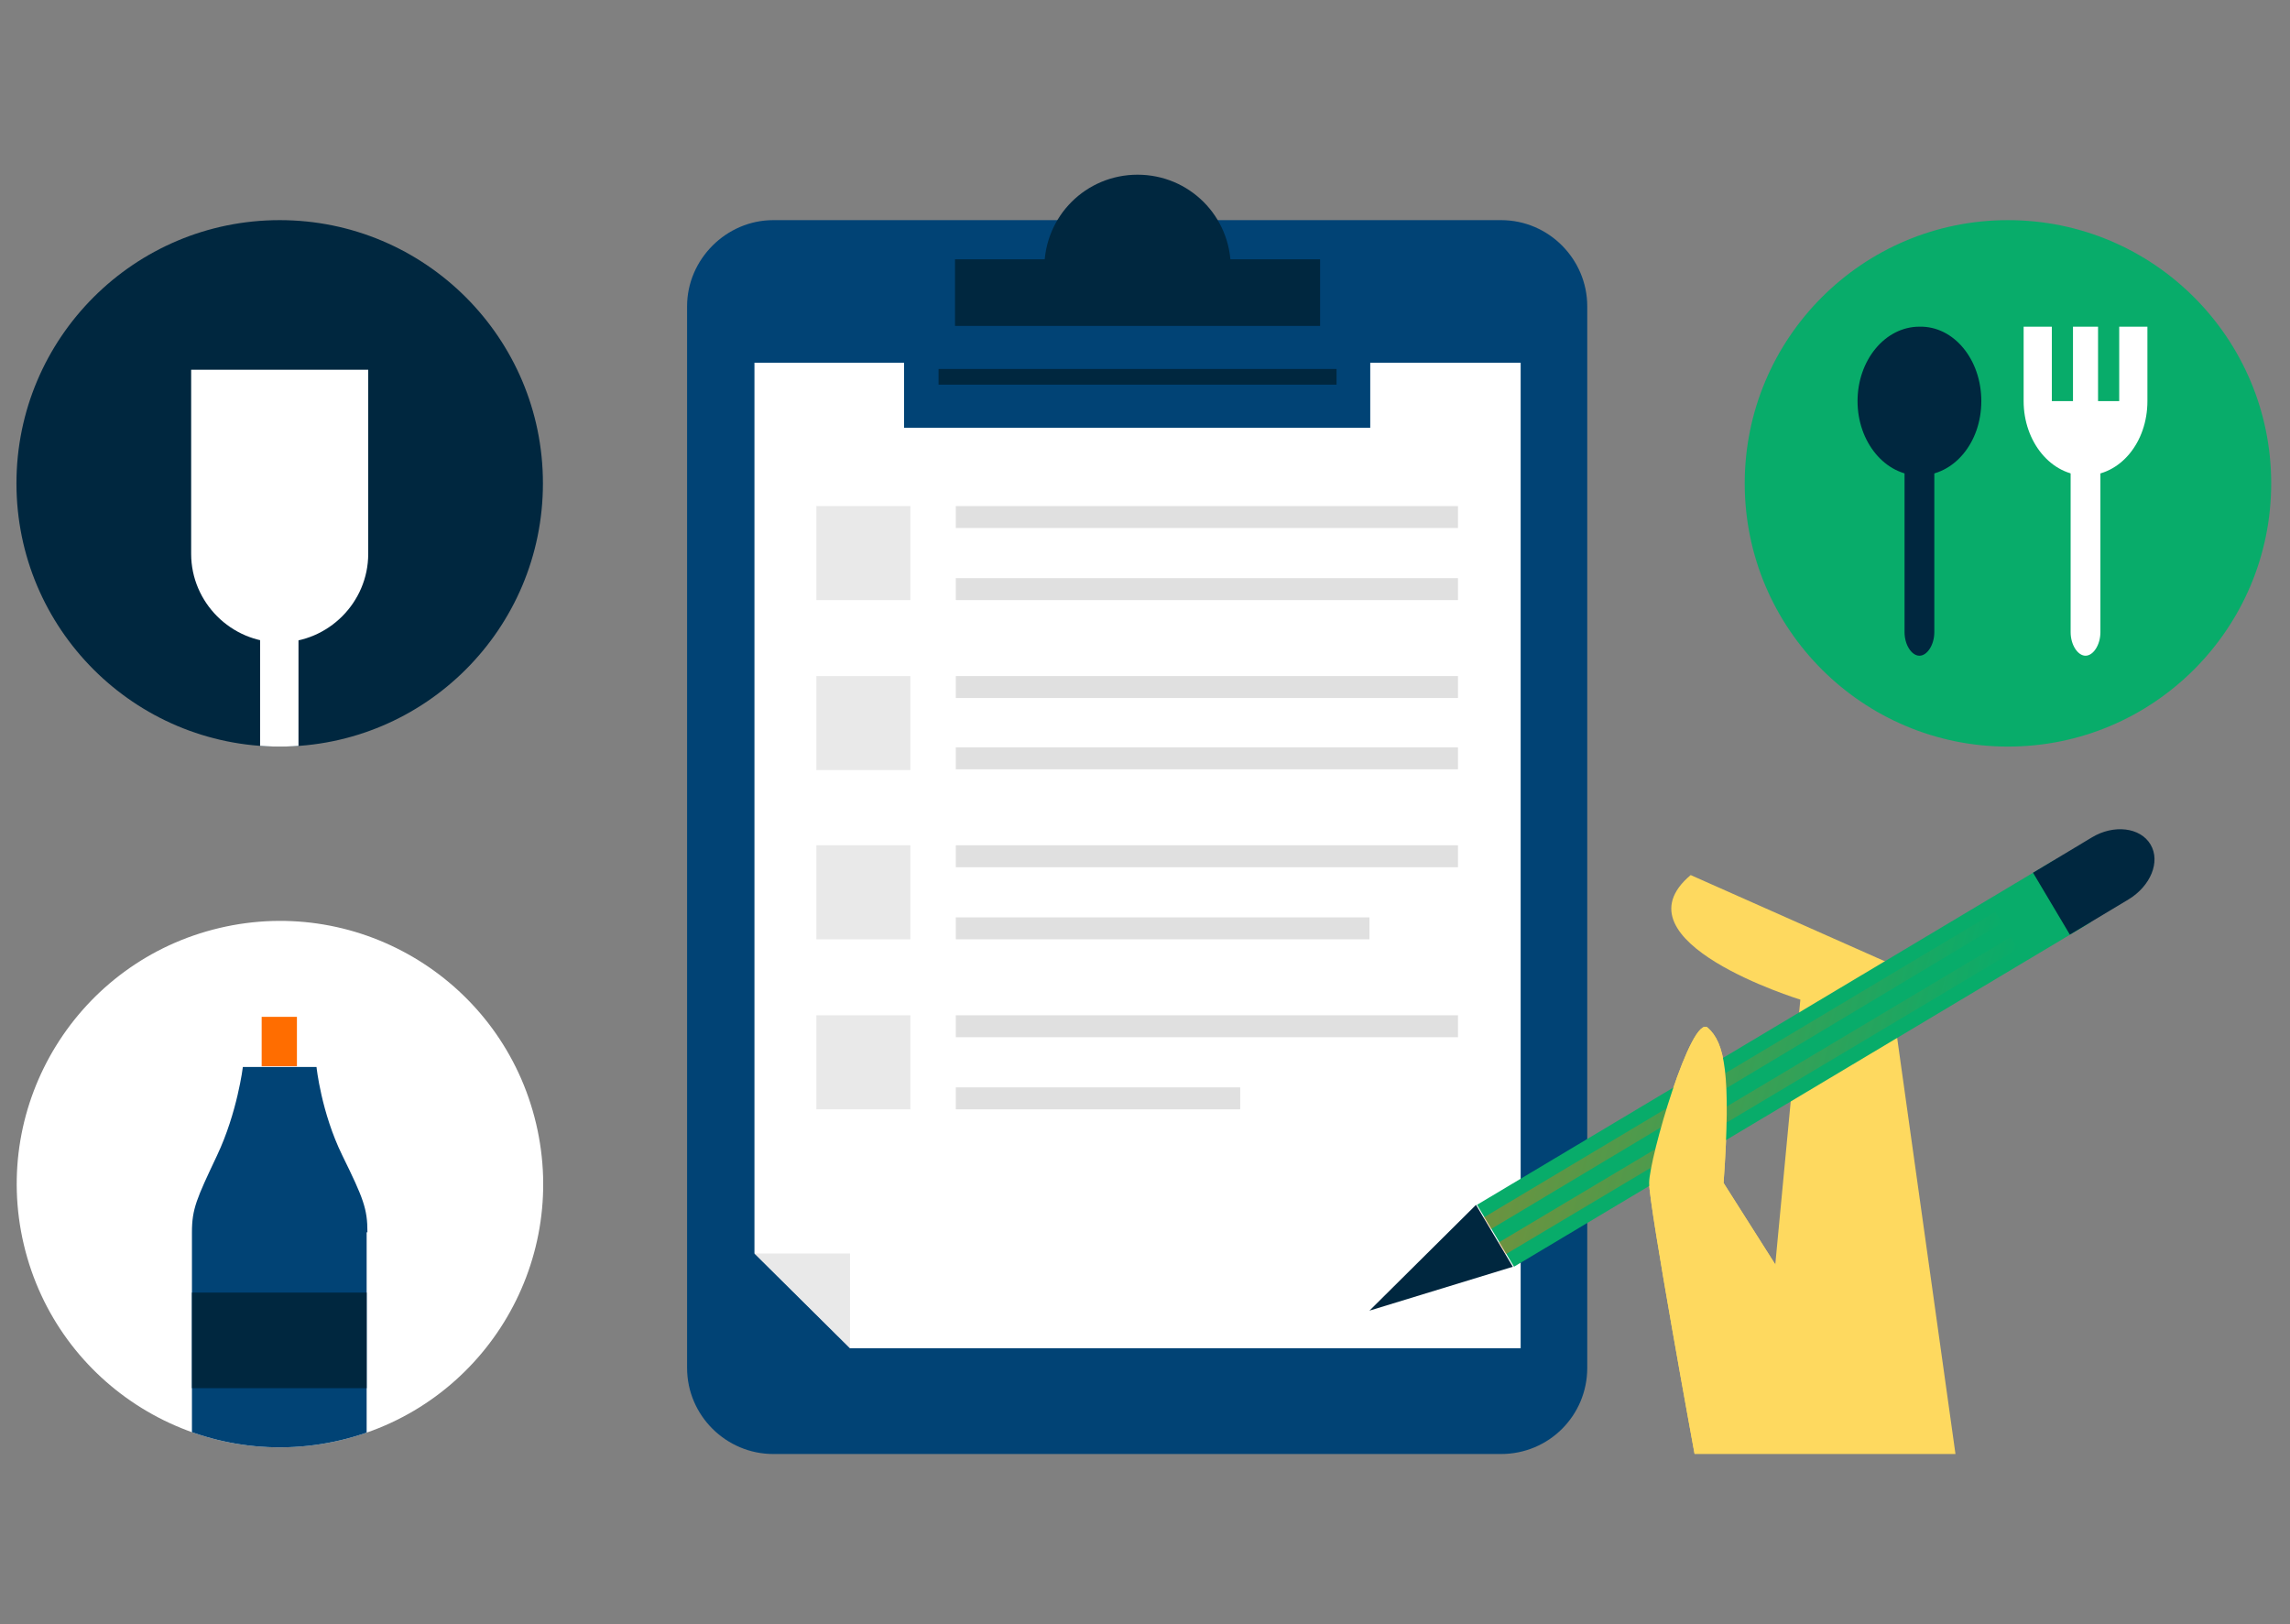
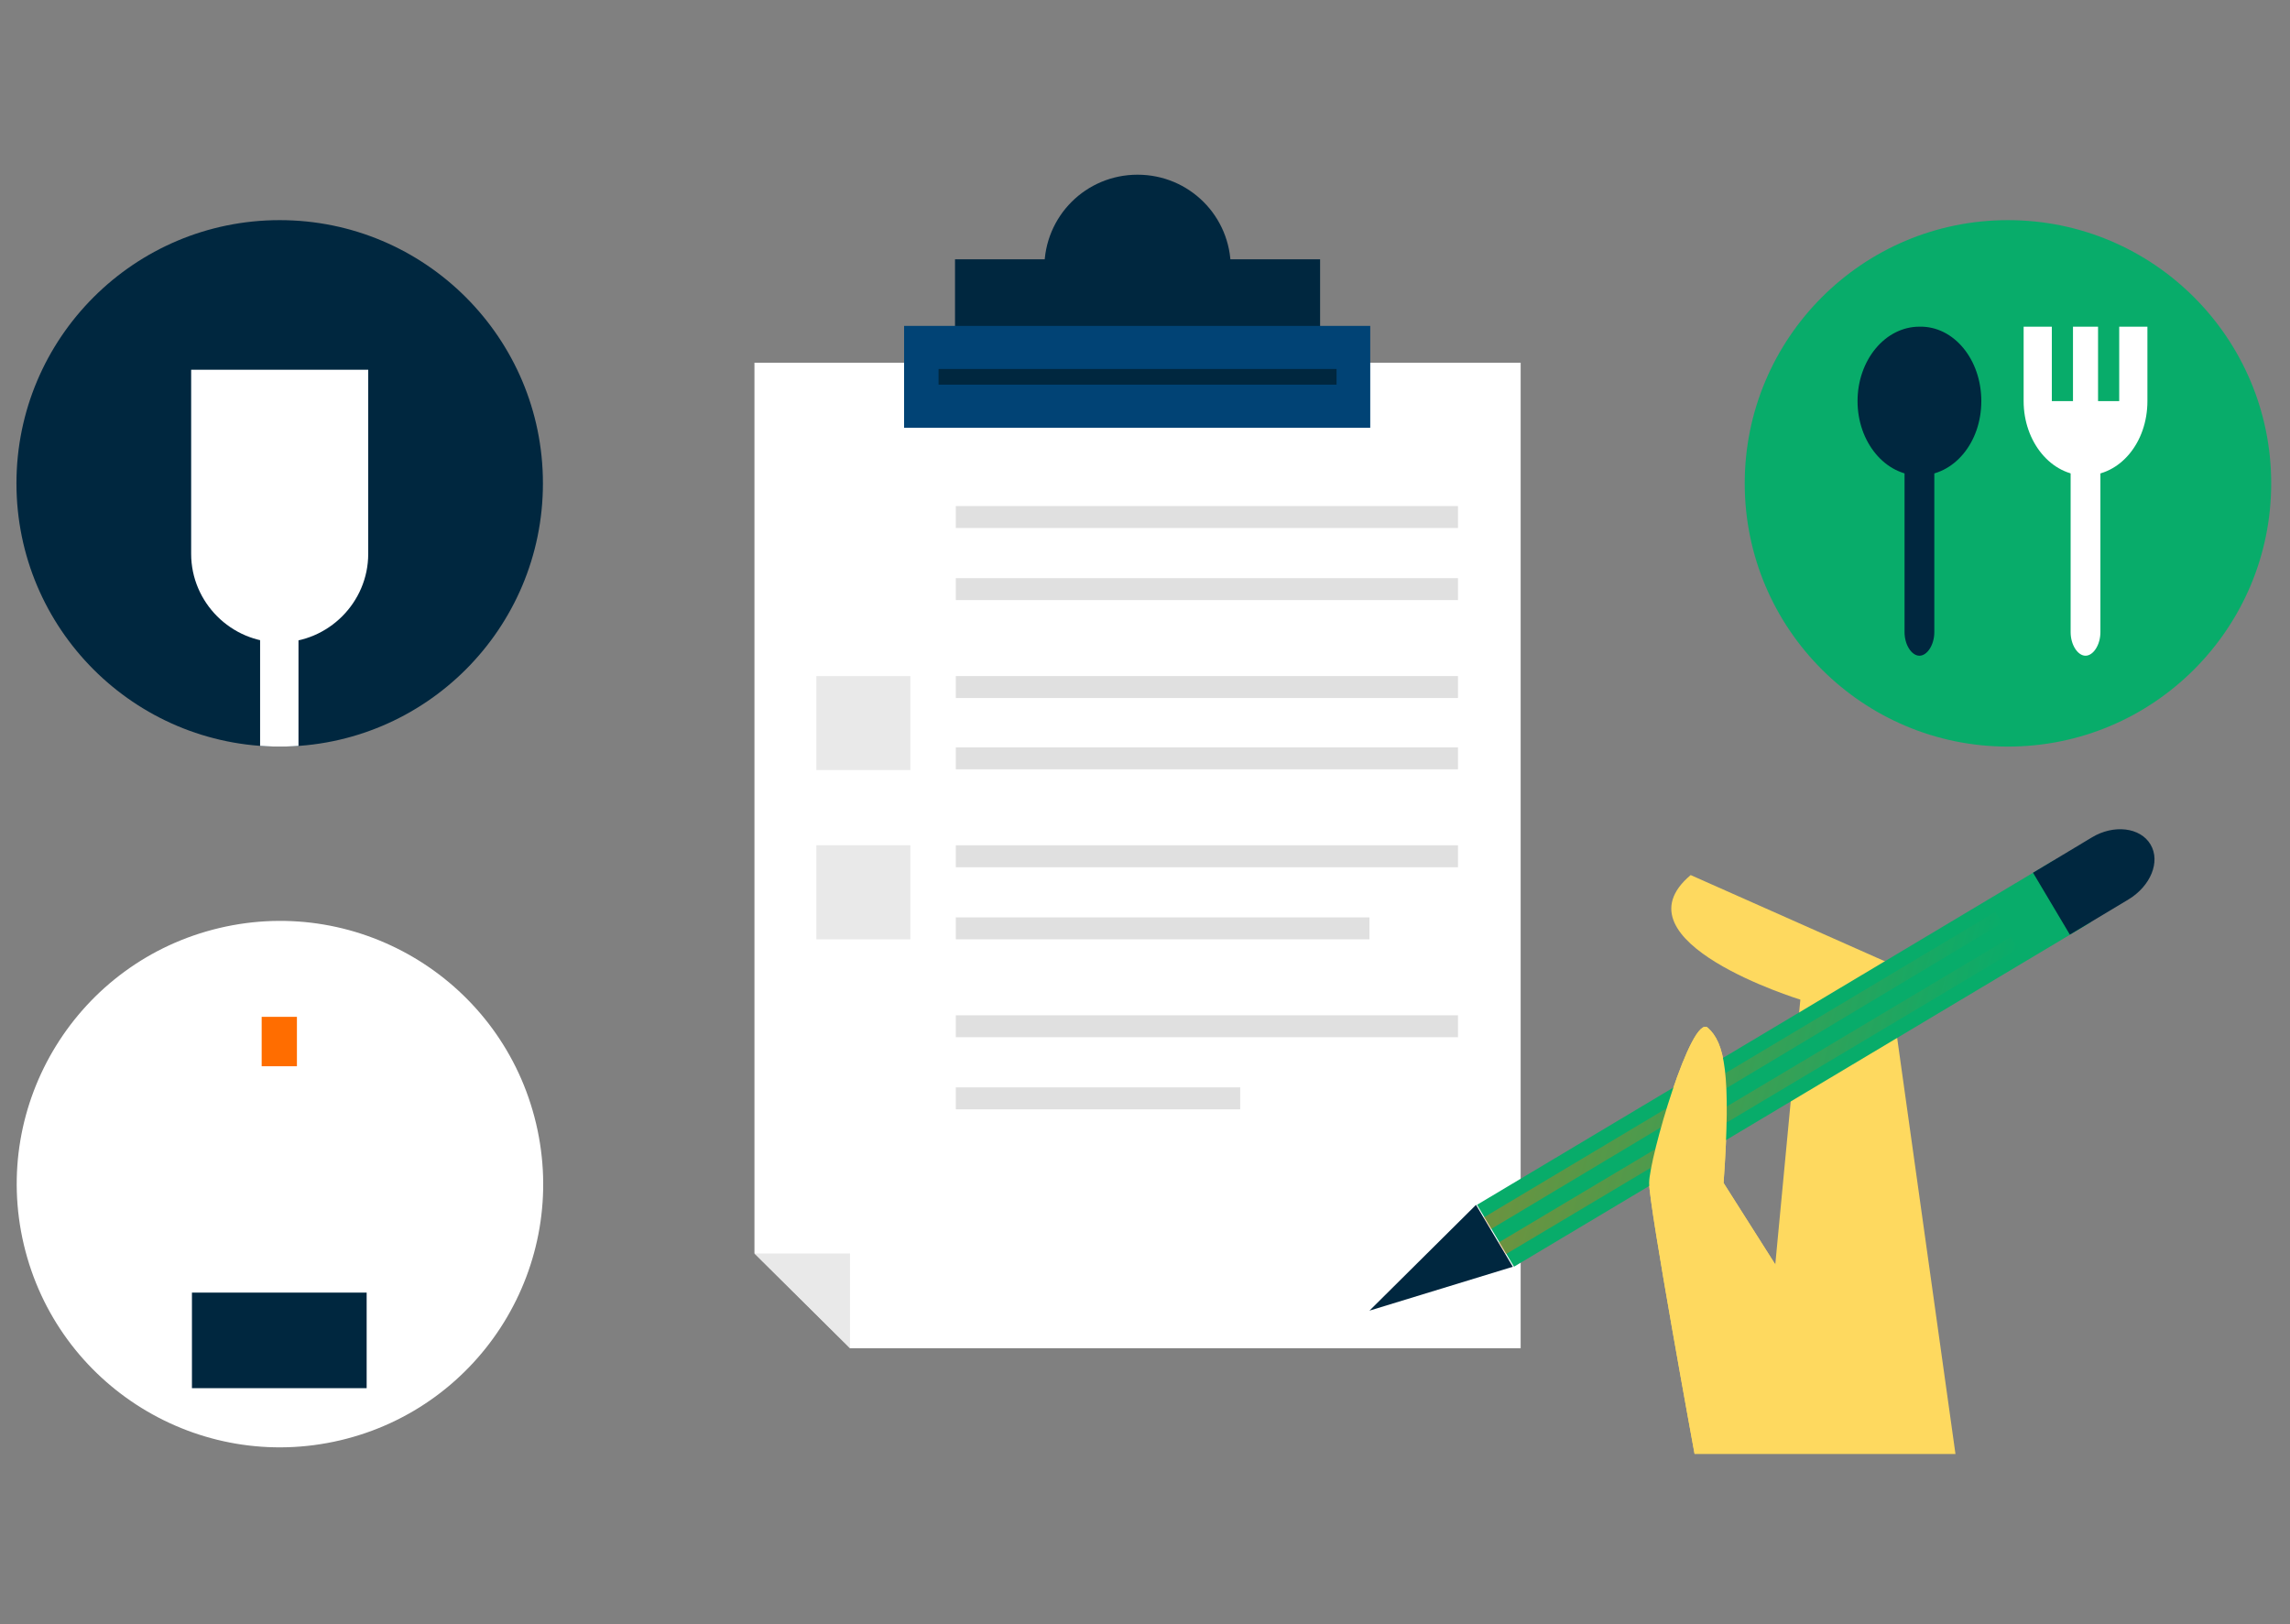
<svg xmlns="http://www.w3.org/2000/svg" xmlns:xlink="http://www.w3.org/1999/xlink" version="1.1" id="Layer_1" x="0px" y="0px" viewBox="0 0 292.3 207.3" style="enable-background:new 0 0 292.3 207.3;" xml:space="preserve">
  <rect x="0" y="0" width="292.3" height="207.3" fill="#808080" stroke="none" />
  <style type="text/css"> .st0{fill:#014375;} .st1{fill:#FFFFFF;} .st2{opacity:0.7;fill:#E0E0E0;} .st3{fill:#00273F;} .st4{clip-path:url(#SVGID_00000148661566531849201330000010304675692594305703_);} .st5{fill:#08AC6A;} .st6{fill:#FED95F;} .st7{opacity:0.4;fill:url(#SVGID_00000072257056877458422860000010038563170745021586_);} .st8{opacity:0.4;fill:url(#SVGID_00000049186652602517246640000008346218561885636744_);} .st9{fill:#E0E0E0;} .st10{clip-path:url(#SVGID_00000083809220586693013980000018060526336045471384_);} .st11{fill:#FF6D00;} </style>
  <g>
    <g>
-       <path class="st0" d="M202.6,174.6c0,6.1-4.9,11-11,11H98.7c-6,0-11-4.9-11-11V39.1c0-6,5-11,11-11h92.9c6.1,0,11,5,11,11V174.6z" />
-     </g>
+       </g>
    <g>
      <polygon class="st1" points="194.1,46.3 96.3,46.3 96.3,160 108.5,172.1 194.1,172.1 " />
      <g>
        <polygon class="st2" points="108.5,160 96.3,160 108.5,172.1 " />
      </g>
    </g>
    <path class="st3" d="M157.1,34.2c0,6.6-5.3,11.9-11.9,11.9c-6.6,0-11.9-5.3-11.9-11.9c0-6.6,5.3-11.9,11.9-11.9 C151.8,22.3,157.1,27.6,157.1,34.2z" />
    <circle class="st3" cx="35.7" cy="61.7" r="33.6" />
    <g>
      <defs>
        <circle id="SVGID_1_" cx="35.7" cy="61.7" r="33.6" />
      </defs>
      <clipPath id="SVGID_00000119838685595076173880000013703463918002505655_">
        <use xlink:href="#SVGID_1_" style="overflow:visible;" />
      </clipPath>
      <g style="clip-path:url(#SVGID_00000119838685595076173880000013703463918002505655_);">
        <path class="st1" d="M47,70.7C47,76.9,41.9,82,35.7,82c-6.2,0-11.3-5.1-11.3-11.3V47.2H47V70.7z" />
        <rect x="33.2" y="74.7" class="st1" width="4.9" height="29.1" />
      </g>
    </g>
    <path class="st5" d="M289.9,61.7c0,18.5-15,33.6-33.6,33.6c-18.5,0-33.6-15-33.6-33.6c0-18.5,15-33.6,33.6-33.6 C274.9,28.1,289.9,43.2,289.9,61.7z" />
    <ellipse transform="matrix(0.973 -0.23 0.23 0.973 -33.778 12.243)" class="st1" cx="35.7" cy="151.2" rx="33.6" ry="33.6" />
    <rect x="121.9" y="33.1" class="st3" width="46.6" height="13" />
    <rect x="115.4" y="41.6" class="st0" width="59.5" height="13" />
    <rect x="119.8" y="47.1" class="st3" width="50.8" height="2" />
    <path class="st6" d="M216.3,185.6c0,0-5.8-31.6-5.8-34.6c0-3.1,5.4-21.7,7.5-19.8c2.1,1.9,3,5.7,2,19.8l6.6,10.4l3.2-33.8 c0,0-24.1-7.4-14-15.9l25,11.1l8.8,62.8H216.3z" />
    <g>
      <polygon class="st3" points="174.8,167.3 174.8,167.3 188.4,153.8 193.1,161.7 " />
      <g>
        <rect x="184.7" y="131.2" transform="matrix(0.859 -0.513 0.513 0.859 -37.432 135.84)" class="st5" width="85.7" height="9.2" />
        <g>
          <path class="st3" d="M259.5,111.4l7.5-4.5c2.8-1.7,6.2-1.3,7.5,0.9c1.3,2.2,0,5.3-2.8,7l-7.5,4.5" />
        </g>
        <g>
          <g>
            <linearGradient id="SVGID_00000015344141747948184790000015833136214382451591_" gradientUnits="userSpaceOnUse" x1="1168.466" y1="16.886" x2="1223.504" y2="16.886" gradientTransform="matrix(0.97 0.245 -0.245 0.97 -932.992 -172.533)">
              <stop offset="0" style="stop-color:#FF6D00" />
              <stop offset="0.883" style="stop-color:#FF6D00;stop-opacity:0.112" />
              <stop offset="0.995" style="stop-color:#FF6D00;stop-opacity:0" />
            </linearGradient>
            <polygon style="opacity:0.4;fill:url(#SVGID_00000015344141747948184790000015833136214382451591_);" points="190.3,156.9 189.4,155.4 254.7,116.4 255.6,117.8 " />
          </g>
          <g>
            <linearGradient id="SVGID_00000014610538835488839850000000529434964266329770_" gradientUnits="userSpaceOnUse" x1="1171.121" y1="19.544" x2="1226.164" y2="19.544" gradientTransform="matrix(0.97 0.245 -0.245 0.97 -932.992 -172.533)">
              <stop offset="0" style="stop-color:#FF6D00" />
              <stop offset="0.883" style="stop-color:#FF6D00;stop-opacity:0.112" />
              <stop offset="0.995" style="stop-color:#FF6D00;stop-opacity:0" />
            </linearGradient>
            <polygon style="opacity:0.4;fill:url(#SVGID_00000014610538835488839850000000529434964266329770_);" points="192.2,160.1 191.3,158.6 256.7,119.6 257.6,121.1 " />
          </g>
        </g>
      </g>
    </g>
    <path class="st6" d="M216.3,185.6c0,0-5.8-31.6-5.8-34.6c0-3.1,5.4-21.7,7.5-19.8c2.1,1.9,3,5.7,2,19.8l6.6,10.4" />
    <g>
      <g>
-         <rect x="104.2" y="64.6" class="st2" width="12" height="12" />
-       </g>
+         </g>
      <rect x="122" y="64.6" class="st9" width="64.1" height="2.8" />
      <rect x="122" y="73.8" class="st9" width="64.1" height="2.8" />
    </g>
    <g>
      <g>
        <rect x="104.2" y="86.3" class="st2" width="12" height="12" />
      </g>
      <rect x="122" y="86.3" class="st9" width="64.1" height="2.8" />
      <rect x="122" y="95.4" class="st9" width="64.1" height="2.8" />
    </g>
    <g>
      <g>
        <rect x="104.2" y="107.9" class="st2" width="12" height="12" />
      </g>
      <rect x="122" y="107.9" class="st9" width="64.1" height="2.8" />
      <rect x="122" y="117.1" class="st9" width="52.8" height="2.8" />
    </g>
    <g>
      <g>
-         <rect x="104.2" y="129.6" class="st2" width="12" height="12" />
-       </g>
+         </g>
      <rect x="122" y="129.6" class="st9" width="64.1" height="2.8" />
      <rect x="122" y="138.8" class="st9" width="36.3" height="2.8" />
    </g>
    <g>
      <defs>
        <ellipse id="SVGID_00000087400028117134839890000001425851805622326429_" transform="matrix(0.973 -0.23 0.23 0.973 -33.778 12.243)" cx="35.7" cy="151.2" rx="33.6" ry="33.6" />
      </defs>
      <clipPath id="SVGID_00000096027093456019058930000013545109272776251012_">
        <use xlink:href="#SVGID_00000087400028117134839890000001425851805622326429_" style="overflow:visible;" />
      </clipPath>
      <g style="clip-path:url(#SVGID_00000096027093456019058930000013545109272776251012_);">
-         <path class="st0" d="M46.9,157.3c0-3-0.5-4.3-3.2-9.8c-2.7-5.5-3.3-11.3-3.3-11.3h-4.7l0,0H31c0,0-0.7,5.8-3.3,11.3 s-3.2,6.8-3.2,9.8v29.4h22.3V157.3L46.9,157.3z" />
        <rect x="33.4" y="129.8" class="st11" width="4.5" height="6.3" />
        <rect x="24.5" y="165" class="st3" width="22.3" height="12.2" />
      </g>
    </g>
    <path class="st3" d="M252.9,51.2c0,5.3-3.5,9.5-7.9,9.5c-4.4,0-7.9-4.3-7.9-9.5s3.5-9.5,7.9-9.5C249.4,41.6,252.9,45.9,252.9,51.2z " />
    <g>
      <path class="st3" d="M246.9,80.7c0,1.6-0.9,3-1.9,3c-1,0-1.9-1.4-1.9-3V58.2c0-1.6,0.9-3,1.9-3c1,0,1.9,1.4,1.9,3V80.7z" />
    </g>
    <path class="st1" d="M274.1,51.2c0,5.3-3.5,9.5-7.9,9.5c-4.4,0-7.9-4.3-7.9-9.5v-9.5h15.8V51.2z" />
    <g>
      <path class="st1" d="M268.1,80.7c0,1.6-0.9,3-1.9,3c-1,0-1.9-1.4-1.9-3V58.2c0-1.6,0.9-3,1.9-3c1,0,1.9,1.4,1.9,3V80.7z" />
    </g>
    <g>
      <g>
        <rect x="261.9" y="39.7" class="st5" width="2.7" height="11.5" />
        <rect x="267.8" y="39.7" class="st5" width="2.7" height="11.5" />
      </g>
    </g>
  </g>
</svg>